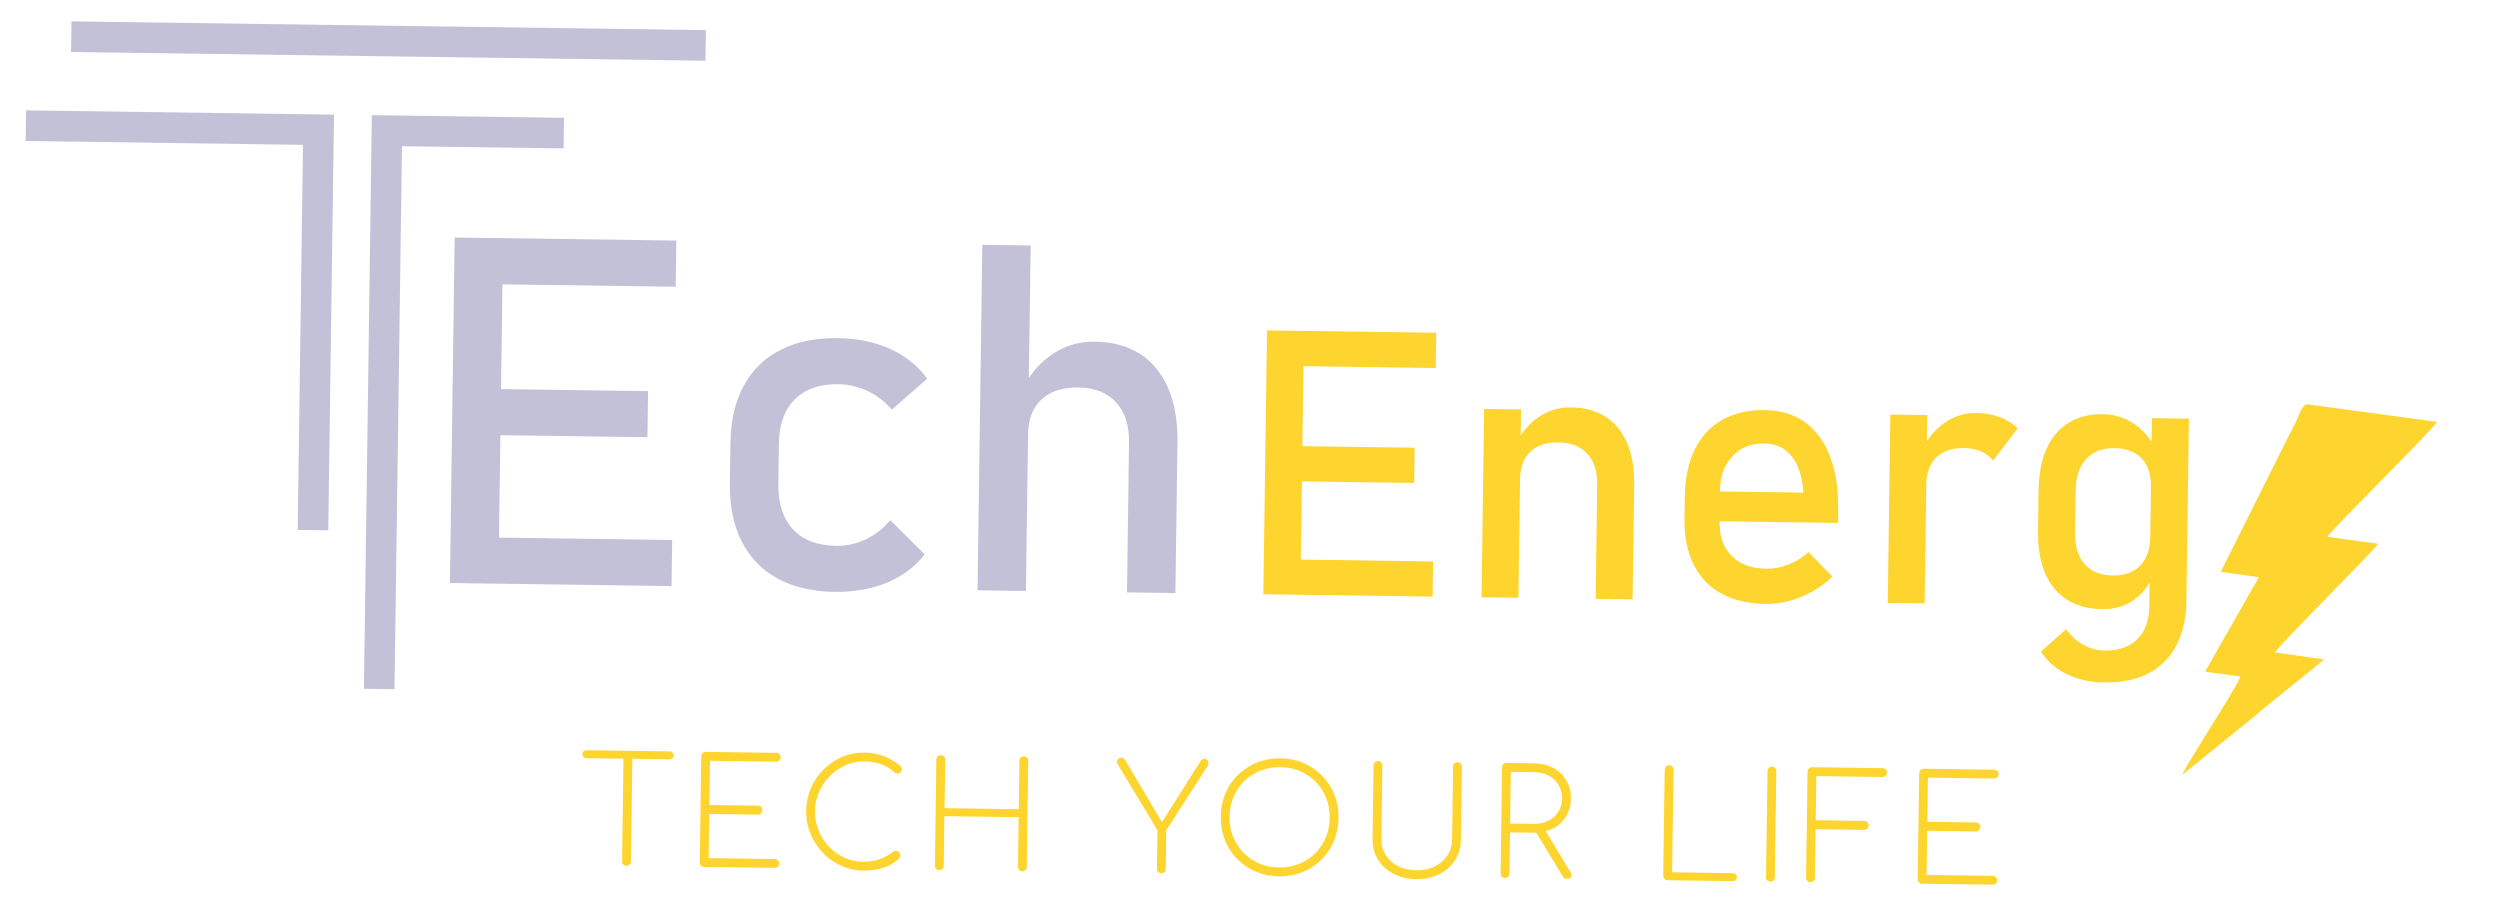
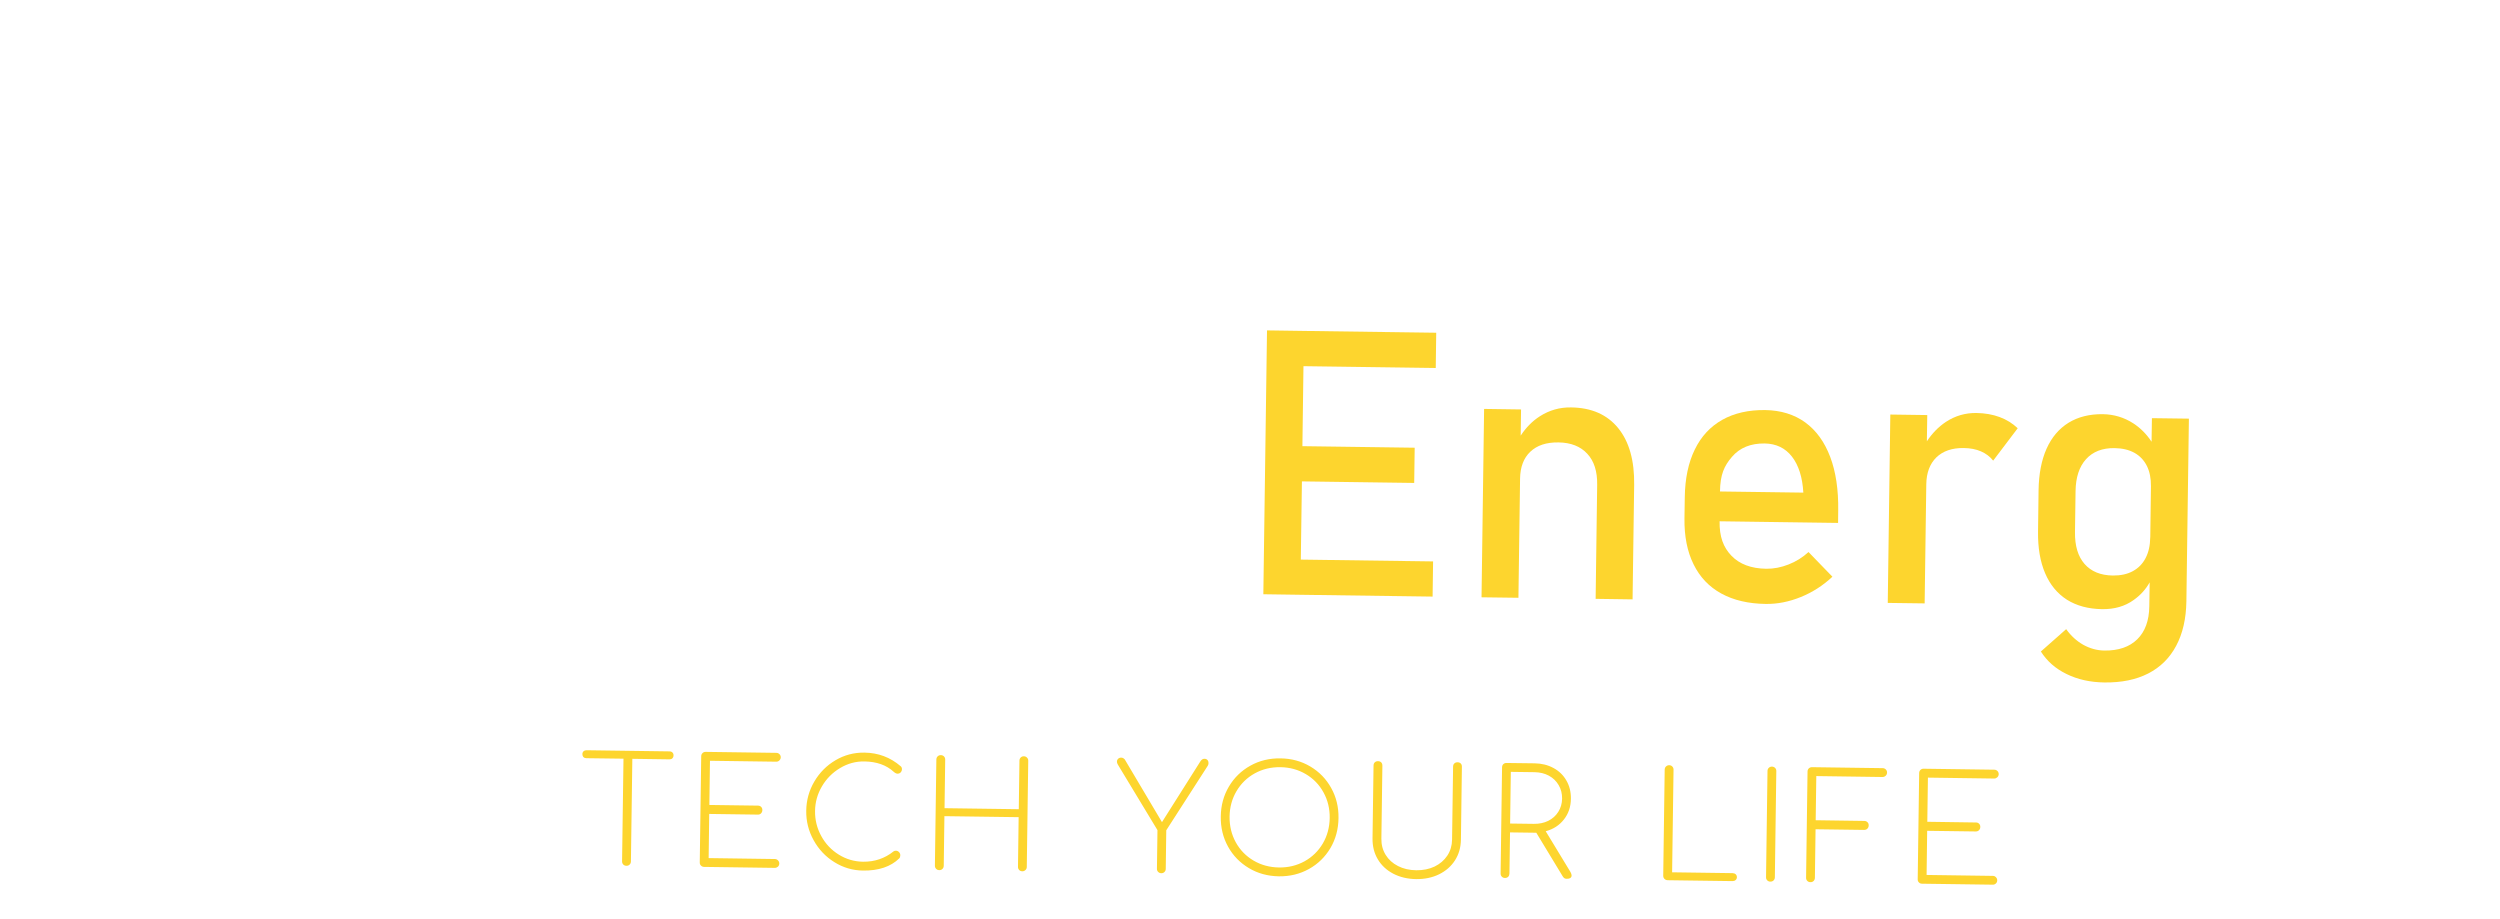
<svg xmlns="http://www.w3.org/2000/svg" width="220.738" height="81.109" viewBox="40.965 65.914 220.738 81.109" version="1.1">
  <g id="surface1">
-     <path style=" stroke:none;fill-rule:nonzero;fill:rgb(76.078%,75.686%,84.706%);fill-opacity:1;" d="M 83.184 86.914 L 85.387 86.941 L 100.68 87.156 L 100.625 91.23 L 85.328 91.02 L 85.203 100.27 L 98.188 100.449 L 98.129 104.516 L 85.145 104.34 L 85.023 113.383 L 100.316 113.594 L 100.258 117.66 L 84.965 117.449 L 82.762 117.422 L 80.691 117.391 L 81.109 86.883 Z M 47.277 67.801 L 103.289 68.574 L 103.25 71.277 L 47.238 70.504 Z M 76.492 76.121 L 90.762 76.316 L 90.723 79.02 L 76.457 78.824 L 75.797 126.77 L 73.098 126.73 L 73.758 78.785 L 73.797 76.082 Z M 67.25 112.703 L 67.719 78.703 L 43.23 78.363 L 43.27 75.66 L 67.758 76 L 70.457 76.035 L 70.418 78.738 L 69.949 112.738 Z M 114.684 118.176 C 112.703 118.148 111.016 117.754 109.621 116.996 C 108.23 116.23 107.172 115.145 106.449 113.715 C 105.734 112.293 105.383 110.586 105.41 108.586 L 105.461 105 C 105.488 103.023 105.883 101.344 106.641 99.957 C 107.402 98.562 108.488 97.512 109.902 96.801 C 111.312 96.082 113.012 95.742 114.992 95.77 C 116.121 95.785 117.188 95.934 118.184 96.223 C 119.18 96.508 120.07 96.914 120.863 97.445 C 121.648 97.973 122.305 98.613 122.824 99.359 L 119.703 102.086 C 119.098 101.375 118.391 100.828 117.566 100.438 C 116.75 100.055 115.895 99.848 115 99.836 C 113.355 99.812 112.07 100.262 111.148 101.172 C 110.23 102.086 109.762 103.375 109.738 105.059 L 109.688 108.645 C 109.664 110.363 110.098 111.695 110.977 112.645 C 111.863 113.598 113.145 114.086 114.805 114.109 C 115.711 114.121 116.582 113.926 117.406 113.535 C 118.242 113.141 118.957 112.578 119.57 111.84 L 122.609 114.863 C 122.059 115.586 121.375 116.191 120.574 116.695 C 119.77 117.195 118.867 117.57 117.863 117.82 C 116.859 118.07 115.805 118.191 114.684 118.176 Z M 140.652 105.02 C 140.676 103.48 140.297 102.285 139.508 101.438 C 138.727 100.586 137.617 100.148 136.18 100.129 C 134.777 100.109 133.699 100.461 132.926 101.18 C 132.156 101.895 131.758 102.918 131.738 104.246 L 131.547 118.094 L 127.277 118.035 L 127.699 87.527 L 131.969 87.586 L 131.805 99.301 C 132.422 98.379 133.16 97.645 134.031 97.094 C 135.121 96.398 136.32 96.062 137.637 96.082 C 139.996 96.113 141.809 96.914 143.082 98.477 C 144.355 100.043 144.969 102.234 144.93 105.059 L 144.746 118.277 L 140.473 118.219 Z M 140.652 105.02 " />
    <path style=" stroke:none;fill-rule:nonzero;fill:rgb(99.216%,83.529%,18.039%);fill-opacity:1;" d="M 152.836 95.086 L 154.418 95.109 L 156.098 95.133 L 167.777 95.293 L 167.734 98.406 L 156.055 98.246 L 155.961 105.309 L 165.875 105.445 L 165.832 108.555 L 155.918 108.418 L 155.82 115.324 L 167.5 115.484 L 167.457 118.59 L 155.777 118.43 L 154.098 118.406 L 152.512 118.383 Z M 152.836 95.086 " />
    <path style=" stroke:none;fill-rule:nonzero;fill:rgb(99.216%,83.529%,18.039%);fill-opacity:1;" d="M 172.004 102.02 L 175.266 102.066 L 175.234 104.379 C 175.703 103.664 176.266 103.09 176.934 102.664 C 177.766 102.133 178.68 101.871 179.684 101.887 C 181.488 101.91 182.871 102.52 183.844 103.715 C 184.816 104.91 185.285 106.586 185.254 108.738 L 185.113 118.836 L 181.852 118.789 L 181.988 108.711 C 182.004 107.535 181.719 106.625 181.113 105.977 C 180.516 105.328 179.668 104.992 178.574 104.977 C 177.504 104.961 176.68 105.234 176.086 105.797 C 175.5 106.352 175.195 107.145 175.18 108.168 L 175.035 118.695 L 171.777 118.652 Z M 172.004 102.02 " />
    <path style=" stroke:none;fill-rule:nonzero;fill:rgb(99.216%,83.529%,18.039%);fill-opacity:1;" d="M 192.832 109.309 L 200.191 109.41 C 200.113 108.055 199.777 106.992 199.188 106.234 C 198.598 105.473 197.793 105.086 196.777 105.07 C 195.543 105.055 194.578 105.445 193.891 106.25 C 193.199 107.051 192.852 107.82 192.832 109.309 Z M 192.797 111.941 C 192.777 113.316 193.129 114.238 193.84 114.98 C 194.555 115.727 195.582 116.113 196.914 116.133 C 197.574 116.141 198.234 116.012 198.887 115.754 C 199.539 115.5 200.129 115.133 200.648 114.656 L 202.758 116.836 C 201.93 117.613 201 118.211 199.965 118.629 C 198.938 119.047 197.902 119.254 196.871 119.238 C 195.336 119.219 194.027 118.91 192.949 118.32 C 191.867 117.727 191.051 116.867 190.5 115.742 C 189.941 114.617 189.676 113.27 189.695 111.688 L 189.723 109.812 C 189.746 108.168 190.039 106.766 190.605 105.609 C 191.168 104.449 191.977 103.578 193.031 102.984 C 194.086 102.391 195.352 102.102 196.82 102.121 C 198.207 102.141 199.387 102.508 200.359 103.211 C 201.328 103.918 202.062 104.934 202.562 106.254 C 203.062 107.574 203.297 109.16 203.27 110.996 L 203.258 112.086 Z M 192.797 111.941 " />
    <path style=" stroke:none;fill-rule:nonzero;fill:rgb(99.216%,83.529%,18.039%);fill-opacity:1;" d="M 207.871 102.516 L 211.133 102.562 L 211.098 104.879 C 211.566 104.172 212.125 103.602 212.773 103.168 C 213.594 102.629 214.492 102.367 215.469 102.379 C 216.23 102.391 216.914 102.512 217.523 102.738 C 218.133 102.965 218.664 103.293 219.117 103.727 L 216.953 106.586 C 216.668 106.227 216.305 105.953 215.871 105.766 C 215.438 105.578 214.938 105.48 214.355 105.473 C 213.324 105.457 212.52 105.738 211.938 106.297 C 211.363 106.863 211.062 107.652 211.047 108.664 L 210.902 119.191 L 207.645 119.148 Z M 207.871 102.516 " />
    <path style=" stroke:none;fill-rule:nonzero;fill:rgb(99.216%,83.529%,18.039%);fill-opacity:1;" d="M 226.562 119.699 C 225.344 119.68 224.312 119.398 223.461 118.863 C 222.613 118.32 221.969 117.539 221.535 116.516 C 221.102 115.5 220.895 114.277 220.914 112.855 L 220.961 109.191 C 220.984 107.758 221.219 106.535 221.668 105.531 C 222.121 104.52 222.77 103.758 223.613 103.238 C 224.453 102.723 225.461 102.469 226.637 102.484 C 227.617 102.5 228.516 102.77 229.324 103.293 C 229.961 103.707 230.5 104.25 230.938 104.918 L 230.969 102.836 L 234.234 102.879 L 234.012 119.012 C 233.988 120.539 233.691 121.848 233.113 122.93 C 232.543 124.008 231.719 124.828 230.641 125.379 C 229.566 125.93 228.281 126.191 226.773 126.172 C 225.527 126.156 224.414 125.91 223.438 125.43 C 222.453 124.953 221.699 124.285 221.164 123.438 L 223.398 121.465 C 223.82 122.055 224.324 122.516 224.91 122.848 C 225.5 123.172 226.113 123.344 226.766 123.355 C 228.016 123.371 228.984 123.039 229.676 122.359 C 230.367 121.68 230.723 120.711 230.738 119.449 L 230.77 117.332 C 230.43 117.945 229.957 118.469 229.348 118.898 C 228.586 119.445 227.66 119.715 226.562 119.699 Z M 230.883 108.871 L 230.883 108.84 C 230.891 108.152 230.773 107.555 230.527 107.059 C 230.277 106.555 229.91 106.168 229.43 105.898 C 228.945 105.629 228.363 105.492 227.672 105.48 C 226.59 105.465 225.754 105.793 225.152 106.457 C 224.551 107.121 224.242 108.066 224.227 109.277 L 224.176 112.898 C 224.16 114.109 224.441 115.047 225.023 115.711 C 225.609 116.375 226.434 116.715 227.516 116.73 C 228.211 116.738 228.797 116.609 229.285 116.344 C 229.773 116.078 230.152 115.695 230.414 115.184 C 230.676 114.68 230.809 114.082 230.82 113.379 L 230.824 113.348 Z M 230.883 108.871 " />
-     <path style=" stroke:none;fill-rule:evenodd;fill:rgb(99.216%,83.529%,18.039%);fill-opacity:1;" d="M 237.047 116.402 L 240.41 116.879 L 235.664 125.219 L 238.777 125.645 C 238.457 126.656 233.977 133.426 233.645 134.324 L 239.902 129.266 C 240.184 129.023 240.391 128.84 240.676 128.602 L 246.18 124.145 L 241.828 123.516 C 242.797 122.238 250.602 114.523 250.938 113.922 L 246.465 113.312 C 246.852 112.641 255.434 104.184 256.156 103.168 L 244.688 101.613 C 244.266 101.559 243.84 102.844 243.648 103.234 C 243.316 103.898 243.012 104.48 242.691 105.117 Z M 237.047 116.402 " />
    <path style=" stroke:none;fill-rule:nonzero;fill:rgb(99.216%,83.529%,18.039%);fill-opacity:1;" d="M 100.09 132.258 C 100.191 132.258 100.277 132.293 100.34 132.359 C 100.406 132.426 100.438 132.508 100.434 132.613 C 100.434 132.719 100.398 132.801 100.336 132.867 C 100.27 132.93 100.184 132.961 100.082 132.961 L 96.797 132.914 L 96.672 141.977 C 96.668 142.09 96.633 142.184 96.555 142.254 C 96.48 142.328 96.387 142.363 96.277 142.359 C 96.164 142.359 96.07 142.32 95.996 142.246 C 95.926 142.172 95.891 142.078 95.891 141.965 L 96.016 132.902 L 92.73 132.859 C 92.629 132.855 92.543 132.824 92.48 132.758 C 92.418 132.691 92.387 132.605 92.387 132.504 C 92.387 132.398 92.422 132.312 92.488 132.25 C 92.555 132.188 92.637 132.156 92.742 132.156 Z M 103.133 142.457 C 103.02 142.453 102.93 142.418 102.855 142.34 C 102.781 142.266 102.746 142.172 102.75 142.062 L 102.879 132.688 C 102.879 132.574 102.918 132.48 102.992 132.41 C 103.066 132.336 103.16 132.301 103.273 132.301 L 109.516 132.387 C 109.621 132.391 109.711 132.426 109.789 132.504 C 109.863 132.578 109.902 132.672 109.902 132.781 C 109.898 132.887 109.859 132.977 109.781 133.055 C 109.703 133.133 109.609 133.168 109.508 133.168 L 103.652 133.086 L 103.598 136.988 L 107.895 137.047 C 108.008 137.047 108.102 137.086 108.172 137.16 C 108.246 137.234 108.281 137.328 108.277 137.441 C 108.277 137.555 108.238 137.648 108.164 137.727 C 108.09 137.805 107.996 137.844 107.883 137.84 L 103.586 137.781 L 103.535 141.68 L 109.387 141.762 C 109.492 141.762 109.582 141.805 109.66 141.883 C 109.734 141.961 109.773 142.055 109.773 142.156 C 109.77 142.27 109.73 142.363 109.652 142.438 C 109.57 142.508 109.48 142.543 109.379 142.543 Z M 117.152 142.781 C 116.246 142.766 115.406 142.52 114.633 142.035 C 113.859 141.555 113.25 140.906 112.805 140.102 C 112.355 139.293 112.137 138.422 112.152 137.496 C 112.164 136.57 112.402 135.707 112.867 134.918 C 113.332 134.125 113.957 133.5 114.738 133.039 C 115.52 132.578 116.371 132.352 117.297 132.367 C 118.512 132.383 119.574 132.781 120.488 133.566 C 120.566 133.629 120.602 133.715 120.602 133.828 C 120.602 133.934 120.566 134.023 120.496 134.105 C 120.426 134.188 120.328 134.227 120.207 134.227 C 120.113 134.223 120.004 134.172 119.883 134.066 C 119.234 133.469 118.371 133.16 117.285 133.145 C 116.527 133.133 115.812 133.328 115.145 133.727 C 114.477 134.125 113.941 134.66 113.543 135.336 C 113.145 136.012 112.941 136.734 112.93 137.508 C 112.918 138.305 113.102 139.047 113.477 139.73 C 113.852 140.418 114.367 140.965 115.023 141.371 C 115.68 141.781 116.395 141.988 117.164 142 C 118.188 142.012 119.086 141.711 119.863 141.086 C 119.926 141.047 119.992 141.023 120.062 141.027 C 120.164 141.027 120.258 141.066 120.34 141.145 C 120.418 141.227 120.461 141.32 120.457 141.434 C 120.457 141.547 120.426 141.637 120.363 141.707 C 119.609 142.441 118.539 142.801 117.152 142.781 Z M 123.898 142.742 C 123.785 142.742 123.691 142.703 123.621 142.629 C 123.547 142.555 123.512 142.461 123.512 142.348 L 123.641 132.973 C 123.645 132.859 123.68 132.77 123.758 132.695 C 123.832 132.621 123.926 132.586 124.039 132.59 C 124.148 132.59 124.242 132.629 124.316 132.703 C 124.387 132.777 124.422 132.871 124.422 132.984 L 124.363 137.273 L 130.918 137.363 L 130.977 133.074 C 130.977 132.961 131.016 132.871 131.09 132.797 C 131.164 132.723 131.258 132.688 131.371 132.691 C 131.477 132.691 131.566 132.73 131.641 132.805 C 131.719 132.879 131.758 132.973 131.754 133.086 L 131.625 142.461 C 131.625 142.574 131.586 142.664 131.504 142.738 C 131.426 142.809 131.336 142.848 131.23 142.844 C 131.117 142.844 131.027 142.805 130.953 142.73 C 130.883 142.656 130.844 142.562 130.848 142.449 L 130.906 138.066 L 124.352 137.977 L 124.293 142.359 C 124.289 142.473 124.254 142.562 124.176 142.637 C 124.102 142.711 124.008 142.746 123.898 142.742 Z M 147.328 132.91 C 147.43 132.914 147.516 132.949 147.578 133.02 C 147.641 133.09 147.672 133.176 147.672 133.281 C 147.672 133.375 147.648 133.457 147.605 133.527 L 143.941 139.223 L 143.895 142.629 C 143.895 142.742 143.855 142.836 143.781 142.906 C 143.707 142.98 143.613 143.016 143.5 143.016 C 143.387 143.012 143.297 142.973 143.223 142.898 C 143.148 142.824 143.113 142.73 143.117 142.617 L 143.164 139.211 L 139.66 133.414 C 139.609 133.32 139.582 133.238 139.586 133.168 C 139.586 133.062 139.621 132.977 139.691 132.91 C 139.762 132.84 139.852 132.809 139.965 132.809 C 140.078 132.809 140.18 132.863 140.277 132.969 L 143.562 138.504 L 146.945 133.152 C 147.008 133.059 147.066 132.992 147.125 132.961 C 147.18 132.926 147.25 132.91 147.328 132.91 Z M 153.887 143.289 C 152.906 143.273 152.027 143.035 151.242 142.566 C 150.457 142.102 149.84 141.469 149.398 140.672 C 148.953 139.871 148.738 138.98 148.754 138.004 C 148.766 137.031 149.004 136.152 149.469 135.367 C 149.938 134.578 150.566 133.965 151.367 133.52 C 152.164 133.074 153.051 132.859 154.027 132.875 C 155 132.887 155.875 133.125 156.664 133.594 C 157.445 134.059 158.062 134.691 158.504 135.492 C 158.949 136.289 159.164 137.176 159.148 138.145 C 159.137 139.125 158.898 140.008 158.434 140.797 C 157.965 141.582 157.336 142.199 156.539 142.641 C 155.738 143.086 154.855 143.301 153.887 143.289 Z M 153.895 142.508 C 154.719 142.52 155.469 142.336 156.152 141.961 C 156.832 141.582 157.367 141.059 157.762 140.391 C 158.156 139.719 158.359 138.965 158.371 138.137 C 158.383 137.312 158.199 136.559 157.824 135.879 C 157.449 135.195 156.926 134.656 156.258 134.262 C 155.586 133.867 154.84 133.664 154.02 133.652 C 153.188 133.641 152.434 133.824 151.754 134.199 C 151.07 134.578 150.535 135.102 150.141 135.77 C 149.746 136.441 149.543 137.188 149.531 138.012 C 149.52 138.844 149.703 139.602 150.078 140.285 C 150.453 140.965 150.977 141.504 151.645 141.898 C 152.316 142.293 153.066 142.496 153.895 142.508 Z M 166 143.535 C 165.246 143.523 164.574 143.363 163.988 143.059 C 163.398 142.75 162.941 142.328 162.621 141.789 C 162.301 141.254 162.145 140.641 162.152 139.957 L 162.242 133.508 C 162.246 133.387 162.281 133.289 162.355 133.223 C 162.43 133.152 162.523 133.121 162.637 133.121 C 162.758 133.125 162.852 133.16 162.922 133.23 C 162.988 133.301 163.023 133.395 163.023 133.516 L 162.934 139.965 C 162.926 140.496 163.051 140.969 163.309 141.391 C 163.566 141.809 163.93 142.141 164.398 142.379 C 164.867 142.621 165.406 142.746 166.012 142.754 C 166.617 142.762 167.156 142.652 167.633 142.426 C 168.105 142.195 168.48 141.875 168.754 141.465 C 169.027 141.051 169.168 140.582 169.176 140.055 L 169.266 133.605 C 169.266 133.484 169.305 133.387 169.379 133.32 C 169.453 133.25 169.547 133.219 169.66 133.219 C 169.781 133.223 169.875 133.258 169.945 133.328 C 170.012 133.398 170.047 133.492 170.043 133.613 L 169.957 140.062 C 169.945 140.75 169.77 141.355 169.43 141.883 C 169.09 142.41 168.621 142.82 168.023 143.113 C 167.43 143.402 166.754 143.543 166 143.535 Z M 179.633 142.914 C 179.699 143.039 179.73 143.137 179.73 143.215 C 179.73 143.312 179.691 143.383 179.617 143.434 C 179.543 143.484 179.438 143.512 179.297 143.508 C 179.211 143.508 179.145 143.488 179.09 143.453 C 179.039 143.418 178.992 143.367 178.949 143.297 L 176.613 139.441 L 176.383 139.438 L 174.293 139.41 L 174.242 143.051 C 174.238 143.16 174.203 143.254 174.133 143.328 C 174.062 143.398 173.969 143.434 173.848 143.434 C 173.734 143.434 173.641 143.395 173.57 143.32 C 173.496 143.246 173.461 143.152 173.461 143.039 L 173.59 133.664 C 173.594 133.543 173.629 133.449 173.707 133.379 C 173.781 133.312 173.875 133.277 173.988 133.281 L 176.465 133.312 C 177.09 133.32 177.645 133.461 178.133 133.727 C 178.625 133.992 179.004 134.363 179.273 134.836 C 179.547 135.309 179.676 135.84 179.668 136.441 C 179.66 137.152 179.453 137.762 179.051 138.27 C 178.652 138.781 178.117 139.129 177.445 139.309 Z M 176.391 138.656 C 176.867 138.664 177.293 138.574 177.668 138.391 C 178.043 138.203 178.34 137.938 178.555 137.594 C 178.773 137.25 178.883 136.863 178.891 136.43 C 178.895 135.988 178.797 135.59 178.586 135.234 C 178.379 134.879 178.094 134.605 177.723 134.402 C 177.355 134.203 176.93 134.102 176.457 134.094 L 174.363 134.066 L 174.301 138.629 Z M 188.207 143.633 C 188.102 143.629 188.012 143.594 187.934 143.52 C 187.855 143.441 187.82 143.348 187.82 143.238 L 187.949 133.863 C 187.953 133.75 187.992 133.656 188.07 133.586 C 188.148 133.512 188.242 133.477 188.344 133.477 C 188.457 133.48 188.551 133.516 188.621 133.594 C 188.695 133.668 188.73 133.762 188.73 133.871 L 188.605 142.934 L 193.941 143.008 C 194.051 143.012 194.145 143.043 194.219 143.109 C 194.289 143.176 194.324 143.262 194.324 143.367 C 194.324 143.469 194.285 143.555 194.211 143.617 C 194.137 143.684 194.043 143.711 193.93 143.711 Z M 197.281 143.758 C 197.168 143.758 197.078 143.719 197.004 143.645 C 196.93 143.57 196.895 143.477 196.898 143.363 L 197.027 133.988 C 197.027 133.875 197.066 133.781 197.141 133.711 C 197.215 133.637 197.309 133.602 197.422 133.602 C 197.535 133.605 197.625 133.645 197.699 133.719 C 197.773 133.793 197.809 133.887 197.805 134 L 197.676 143.375 C 197.676 143.484 197.637 143.578 197.562 143.652 C 197.488 143.723 197.395 143.758 197.281 143.758 Z M 200.816 143.805 C 200.703 143.805 200.609 143.766 200.539 143.691 C 200.465 143.617 200.43 143.523 200.434 143.41 L 200.562 134.035 C 200.562 133.926 200.602 133.832 200.676 133.758 C 200.75 133.688 200.844 133.652 200.957 133.652 L 207.199 133.738 C 207.305 133.738 207.395 133.777 207.473 133.852 C 207.547 133.926 207.586 134.02 207.582 134.133 C 207.582 134.238 207.543 134.328 207.465 134.406 C 207.383 134.48 207.293 134.52 207.188 134.52 L 201.336 134.438 L 201.281 138.336 L 205.578 138.398 C 205.691 138.398 205.781 138.438 205.855 138.512 C 205.93 138.586 205.965 138.68 205.961 138.793 C 205.961 138.906 205.922 139 205.848 139.078 C 205.773 139.152 205.68 139.191 205.566 139.191 L 201.27 139.133 L 201.211 143.422 C 201.207 143.535 201.172 143.629 201.098 143.699 C 201.023 143.773 200.93 143.809 200.816 143.805 Z M 210.672 143.941 C 210.559 143.941 210.469 143.902 210.395 143.828 C 210.32 143.754 210.285 143.66 210.289 143.547 L 210.418 134.172 C 210.418 134.059 210.457 133.969 210.531 133.895 C 210.605 133.824 210.699 133.785 210.812 133.789 L 217.055 133.875 C 217.16 133.875 217.25 133.914 217.328 133.988 C 217.402 134.062 217.441 134.156 217.441 134.27 C 217.438 134.375 217.398 134.465 217.32 134.543 C 217.238 134.617 217.148 134.656 217.047 134.656 L 211.191 134.574 L 211.137 138.473 L 215.434 138.535 C 215.547 138.535 215.641 138.574 215.711 138.648 C 215.785 138.723 215.82 138.816 215.816 138.93 C 215.816 139.043 215.777 139.137 215.703 139.215 C 215.629 139.289 215.535 139.328 215.422 139.328 L 211.125 139.27 L 211.074 143.168 L 216.926 143.25 C 217.031 143.25 217.121 143.289 217.199 143.371 C 217.273 143.449 217.312 143.539 217.309 143.645 C 217.309 143.758 217.27 143.848 217.191 143.922 C 217.109 143.996 217.02 144.031 216.914 144.027 Z M 210.672 143.941 " />
  </g>
</svg>